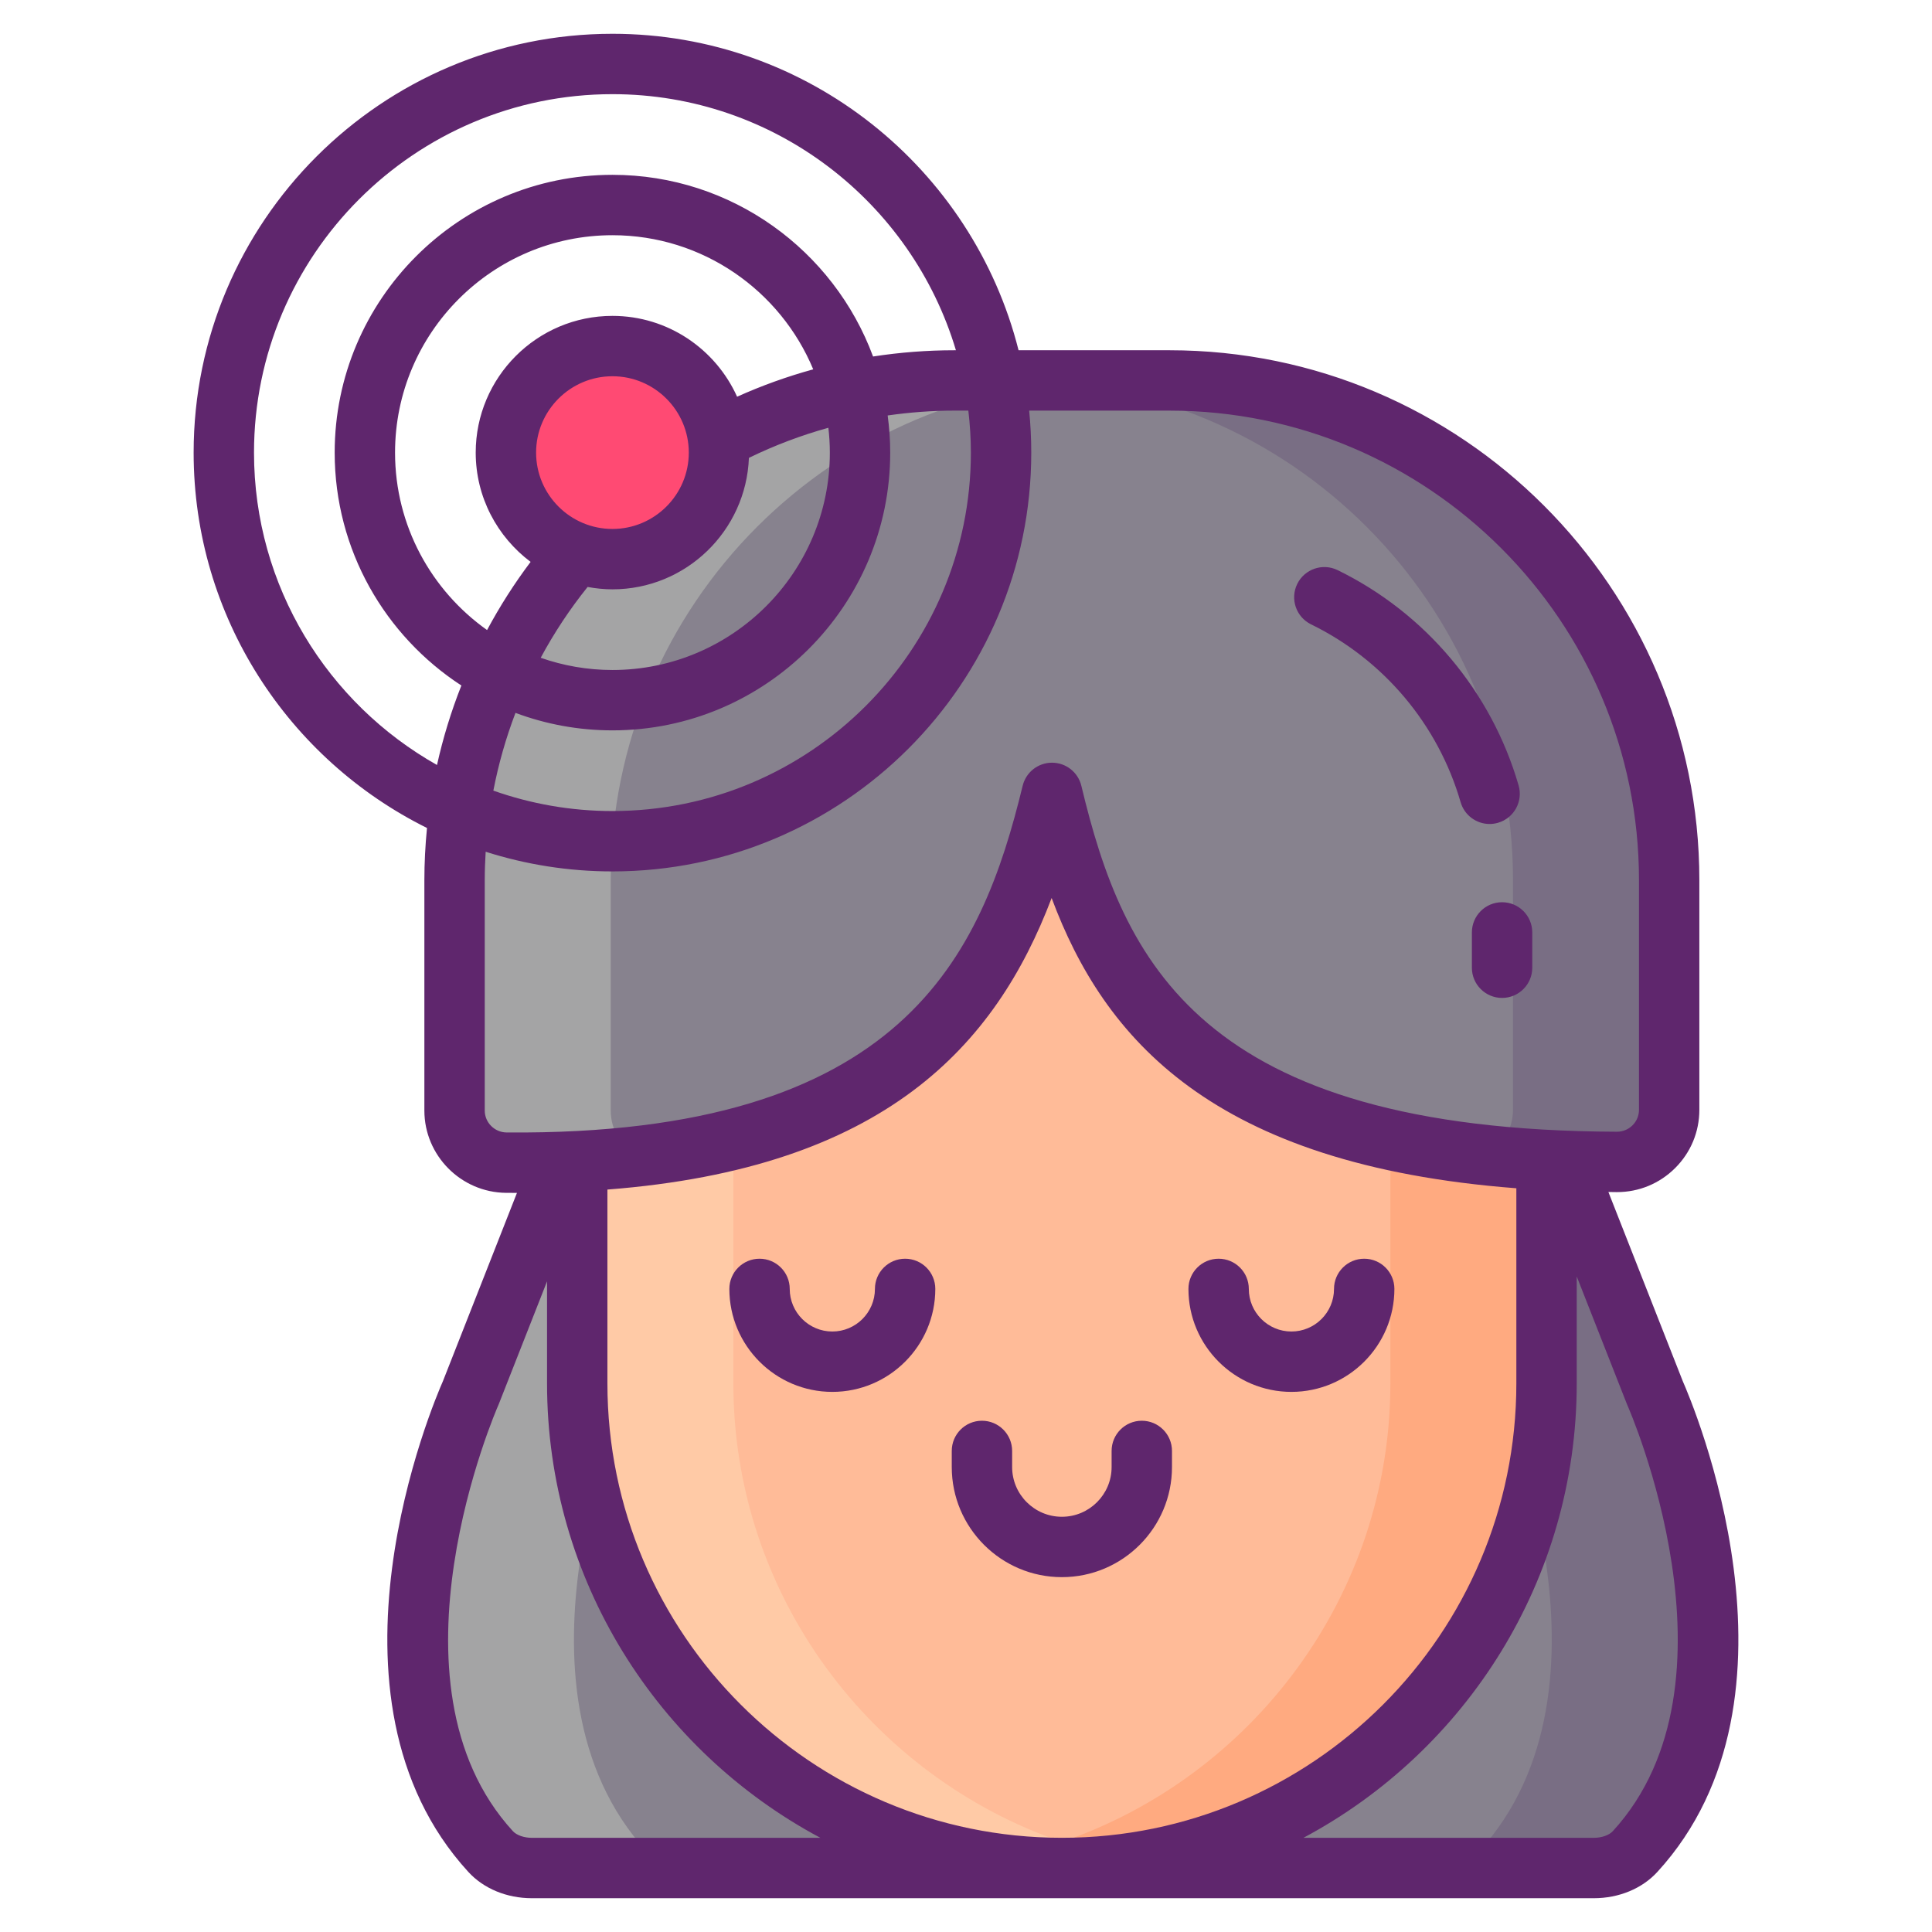
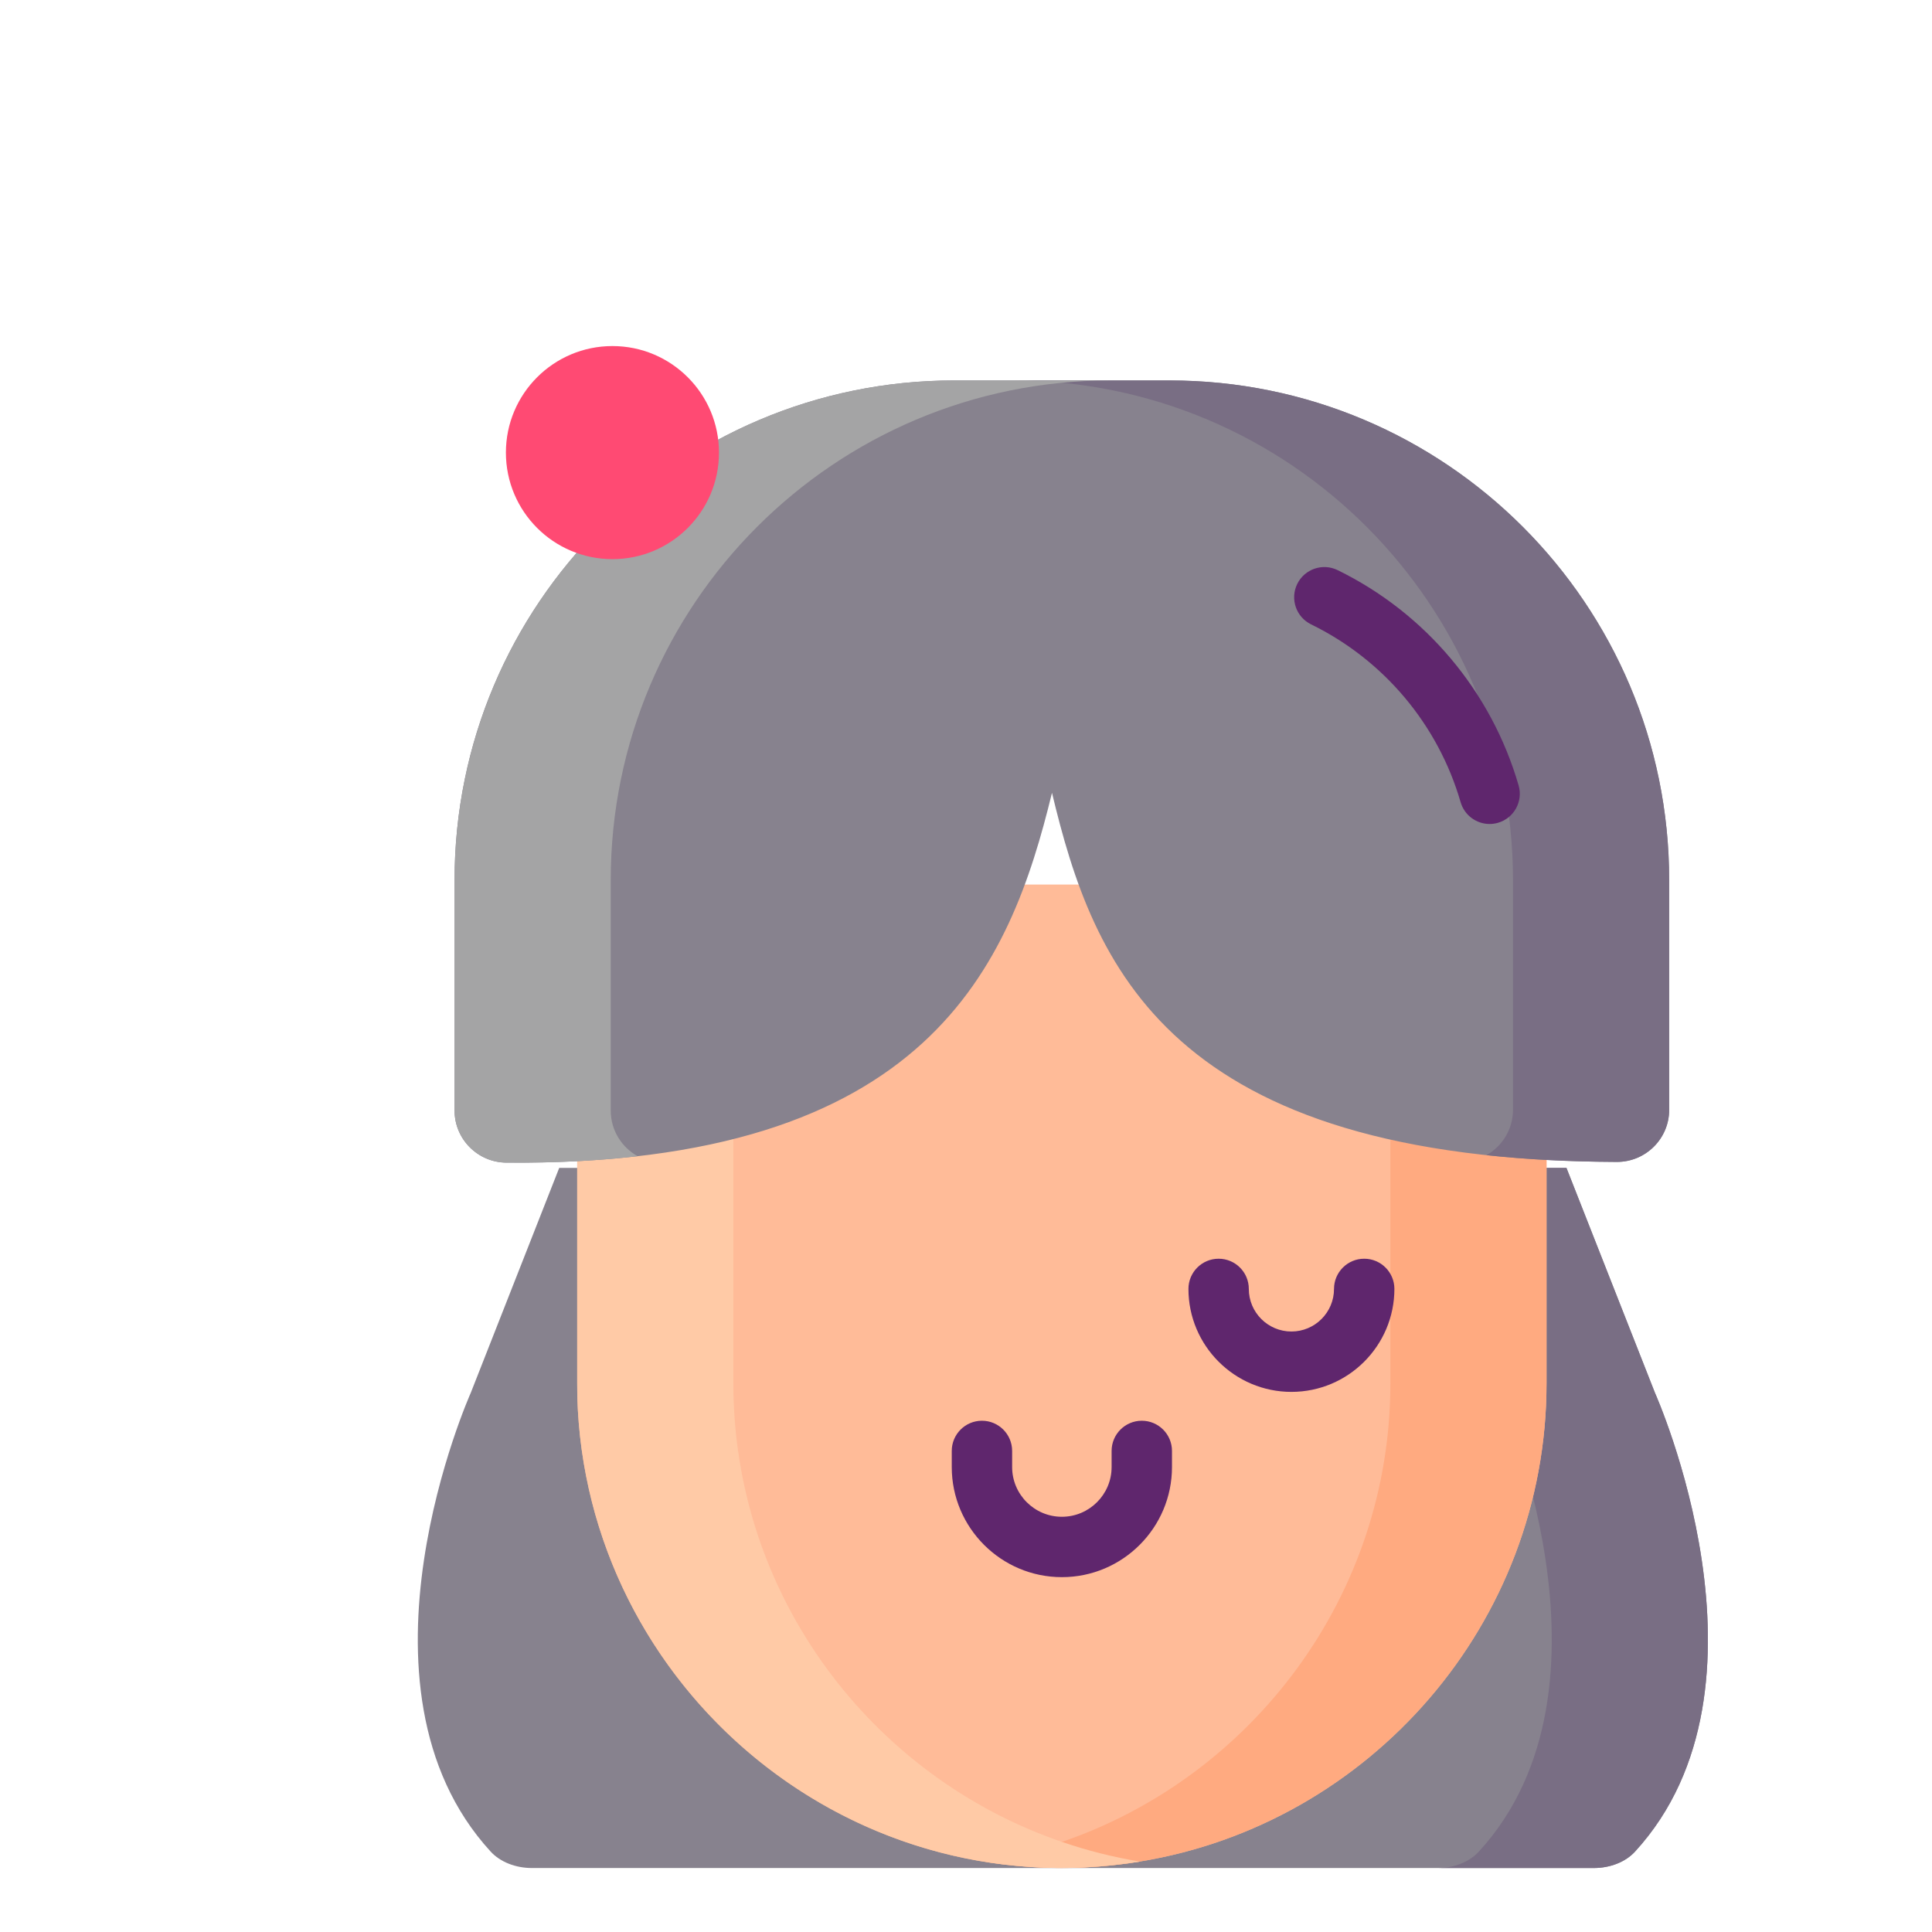
<svg xmlns="http://www.w3.org/2000/svg" id="Layer_1" enable-background="new 0 0 256 256" height="512" viewBox="0 0 256 256" width="512">
  <g>
    <g>
      <g>
        <g>
          <path d="m219.293 184.576-11.726-29.822c-13.163 0-118.812 0-133.469 0l-11.726 29.822s-17.412 38.887 2.639 60.766c1.278 1.394 3.326 2.181 5.462 2.181h140.719c2.136 0 4.184-.787 5.462-2.181 20.052-21.879 2.639-60.766 2.639-60.766z" fill="#87828e" />
-           <path d="m91.164 247.523h-20.692c-2.138 0-4.18-.784-5.463-2.18-20.057-21.883-2.635-60.767-2.635-60.767l11.726-29.821h20.692l-11.725 29.821s-17.422 38.883 2.635 60.767c1.282 1.396 3.324 2.18 5.462 2.18z" fill="#a4a4a5" />
          <path d="m216.651 245.342c-1.269 1.397-3.324 2.18-5.463 2.18h-20.692c2.138 0 4.193-.784 5.463-2.18 20.057-21.883 2.649-60.767 2.649-60.767l-11.739-29.821h20.692l11.739 29.821c0 .001 17.409 38.884-2.649 60.767z" fill="#796e84" />
          <path d="m204.923 125.88v57.42c0 31.81-23.44 58.4-53.89 63.36.01 0 .02.01.02.01-39.015 6.308-73.566-23.602-74.56-61.71v-59.38c.16-4.63 4-8.37 8.68-8.37h111.06c4.79 0 8.69 3.9 8.69 8.67z" fill="#ffbb98" />
          <path d="m204.923 125.88v57.42c0 31.81-23.44 58.4-53.89 63.36.01 0 .02.01.02.01-7.183 1.161-13.767 1.106-20.69 0 3.56-.59 7-1.46 10.34-2.61h.01c25.25-8.65 43.52-32.66 43.52-60.76v-57.42c0-4.77-3.9-8.67-8.69-8.67h20.69c4.79 0 8.69 3.9 8.69 8.67z" fill="#ffaa80" />
          <path d="m151.053 246.67c-39.738 6.425-74.58-24.63-74.58-63.37v-57.42c0-.09 0-.2.02-.3.16-4.63 4-8.37 8.68-8.37h20.69c-4.77 0-8.69 3.9-8.69 8.67v57.42c0 28.1 18.27 52.11 43.53 60.76h.01c3.33 1.15 6.79 2.02 10.34 2.61z" fill="#ffcaa6" />
          <path d="m154.958 50.412h-11.846-4.483-12.18c-36.571 0-66.218 29.647-66.218 66.218v30.521c0 3.79 3.067 6.871 6.857 6.902 56.071.459 66.772-26.261 72.306-48.999 5.456 22.777 15.273 48.697 74.836 48.903 3.825.013 6.947-3.076 6.947-6.901v-30.426c0-36.571-29.647-66.218-66.219-66.218z" fill="#87828e" />
          <path d="m221.172 116.635v30.417c0 3.835-3.118 6.925-6.939 6.911-6.29-.028-12.042-.331-17.271-.897 2.097-1.186 3.518-3.435 3.518-6.014v-30.417c0-36.569-29.644-66.227-66.213-66.227h20.692c36.569 0 66.213 29.658 66.213 66.227z" fill="#796e84" />
          <path d="m80.924 116.635v30.513c0 2.607 1.435 4.869 3.573 6.056-5.256.607-11.036.91-17.409.855-3.793-.041-6.856-3.118-6.856-6.911v-30.513c0-36.569 29.644-66.227 66.213-66.227h20.692c-36.569 0-66.213 29.658-66.213 66.227z" fill="#a4a4a5" />
        </g>
      </g>
      <circle cx="81.152" cy="59.972" fill="#ff4a73" r="14.117" />
    </g>
    <g fill="#5f266d">
      <path d="m173.727 82.733c9.615 4.696 16.836 13.283 19.812 23.561.507 1.75 2.104 2.889 3.84 2.889.368 0 .743-.051 1.114-.159 2.122-.614 3.345-2.833 2.729-4.955-3.602-12.443-12.344-22.839-23.983-28.524-1.987-.97-4.38-.146-5.351 1.839-.969 1.985-.146 4.38 1.839 5.349z" />
-       <path d="m195.033 123.55v4.68c0 2.209 1.791 4 4 4s4-1.791 4-4v-4.68c0-2.209-1.791-4-4-4s-4 1.791-4 4z" />
-       <path d="m119.933 166.787c-2.209 0-4 1.791-4 4 0 3.112-2.532 5.645-5.645 5.645s-5.645-2.532-5.645-5.645c0-2.209-1.791-4-4-4s-4 1.791-4 4c0 7.523 6.121 13.645 13.645 13.645s13.645-6.121 13.645-13.645c0-2.209-1.791-4-4-4z" />
      <path d="m180.764 166.787c-2.209 0-4 1.791-4 4 0 3.112-2.532 5.645-5.645 5.645s-5.645-2.532-5.645-5.645c0-2.209-1.791-4-4-4s-4 1.791-4 4c0 7.523 6.121 13.645 13.645 13.645s13.645-6.121 13.645-13.645c0-2.209-1.791-4-4-4z" />
      <path d="m151.294 188.255c-2.209 0-4 1.791-4 4v2.135c0 3.634-2.956 6.59-6.59 6.59s-6.591-2.957-6.591-6.59v-2.135c0-2.209-1.791-4-4-4s-4 1.791-4 4v2.135c0 8.045 6.546 14.59 14.591 14.59s14.59-6.545 14.59-14.59v-2.135c0-2.209-1.791-4-4-4z" />
-       <path d="m222.984 183.032-9.863-25.087c.372.003.728.015 1.104.016h.032c2.911 0 5.648-1.132 7.711-3.189 2.067-2.061 3.205-4.801 3.205-7.716v-30.424c0-38.721-31.496-70.222-70.211-70.222h-19.997c-6.068-24.065-27.89-41.933-53.812-41.933-30.6 0-55.495 24.895-55.495 55.495 0 21.779 12.617 40.659 30.921 49.739-.226 2.306-.347 4.623-.347 6.921v30.521c0 5.962 4.857 10.854 10.83 10.905.483.004.961.006 1.438.006l-9.818 24.969c-1.186 2.683-17.903 41.788 3.381 65.012 2.026 2.21 5.092 3.478 8.411 3.478h140.72c3.318 0 6.384-1.268 8.411-3.478 21.284-23.226 4.562-62.335 3.379-65.013zm-94.337-123.06c0 26.188-21.306 47.495-47.495 47.495-5.531 0-10.839-.96-15.779-2.706.678-3.515 1.657-6.96 2.931-10.302 4.002 1.496 8.33 2.318 12.848 2.318 20.295 0 36.806-16.511 36.806-36.806 0-1.669-.122-3.309-.338-4.92 2.922-.417 5.879-.642 8.834-.642h1.857c.213 1.827.336 3.681.336 5.563zm-50.786 17.803c1.069.197 2.166.314 3.291.314 9.754 0 17.711-7.755 18.082-17.42 3.394-1.654 6.917-2.987 10.53-3.988.124 1.081.194 2.177.194 3.291 0 15.883-12.922 28.806-28.806 28.806-3.331 0-6.529-.575-9.507-1.62 1.785-3.316 3.864-6.456 6.216-9.383zm-6.826-17.803c0-5.578 4.538-10.117 10.117-10.117s10.117 4.539 10.117 10.117c0 5.579-4.539 10.117-10.117 10.117s-10.117-4.538-10.117-10.117zm26.634-7.404c-2.838-6.305-9.167-10.712-16.518-10.712-9.99 0-18.117 8.127-18.117 18.117 0 5.921 2.868 11.172 7.274 14.48-2.151 2.853-4.076 5.873-5.769 9.031-7.37-5.223-12.194-13.811-12.194-23.511 0-15.884 12.922-28.806 28.806-28.806 11.976 0 22.266 7.349 26.605 17.772-3.442.946-6.814 2.155-10.087 3.629zm-39.765 48.797c-14.457-8.152-24.247-23.646-24.247-41.392 0-26.188 21.306-47.495 47.495-47.495 21.477 0 39.66 14.333 45.512 33.933h-.21c-3.605 0-7.215.279-10.769.828-5.194-14.039-18.713-24.073-34.533-24.073-20.295 0-36.806 16.511-36.806 36.806 0 12.916 6.693 24.292 16.788 30.862-1.352 3.421-2.434 6.94-3.23 10.531zm9.223 48.693c-1.597-.013-2.896-1.316-2.896-2.905v-30.521c0-1.252.046-2.512.122-3.771 5.302 1.688 10.945 2.606 16.799 2.606 30.6 0 55.495-24.895 55.495-55.495 0-1.877-.096-3.732-.279-5.562h18.594c34.304 0 62.211 27.913 62.211 62.222v30.424c0 .774-.303 1.502-.854 2.051-.553.551-1.285.854-2.061.854-.003 0-.006 0-.009 0-55.39-.189-65.429-22.746-70.964-45.833-.431-1.796-2.035-3.064-3.883-3.067-.002 0-.005 0-.007 0-1.845 0-3.45 1.261-3.887 3.054-5.466 22.454-15.737 46.376-68.381 45.943zm3.346 93.464c-1.035 0-2.021-.347-2.513-.883-18.019-19.661-2.099-56.066-1.937-56.428.025-.057.049-.113.072-.171l6.39-16.252v13.515c0 26.054 14.692 48.734 36.222 60.219zm10.012-60.218v-25.681c36.735-2.835 51.425-19.058 58.861-38.631 6.924 18.578 21.248 35.361 61.578 38.46v25.853c0 33.202-27.012 60.213-60.213 60.213-33.209-.001-60.226-27.013-60.226-60.214zm133.221 59.334c-.492.537-1.479.884-2.514.884h-38.483c21.526-11.485 36.215-34.164 36.215-60.219v-14.168l6.646 16.904c.022.057.047.114.072.171.164.366 16.13 36.716-1.936 56.428z" />
    </g>
  </g>
</svg>